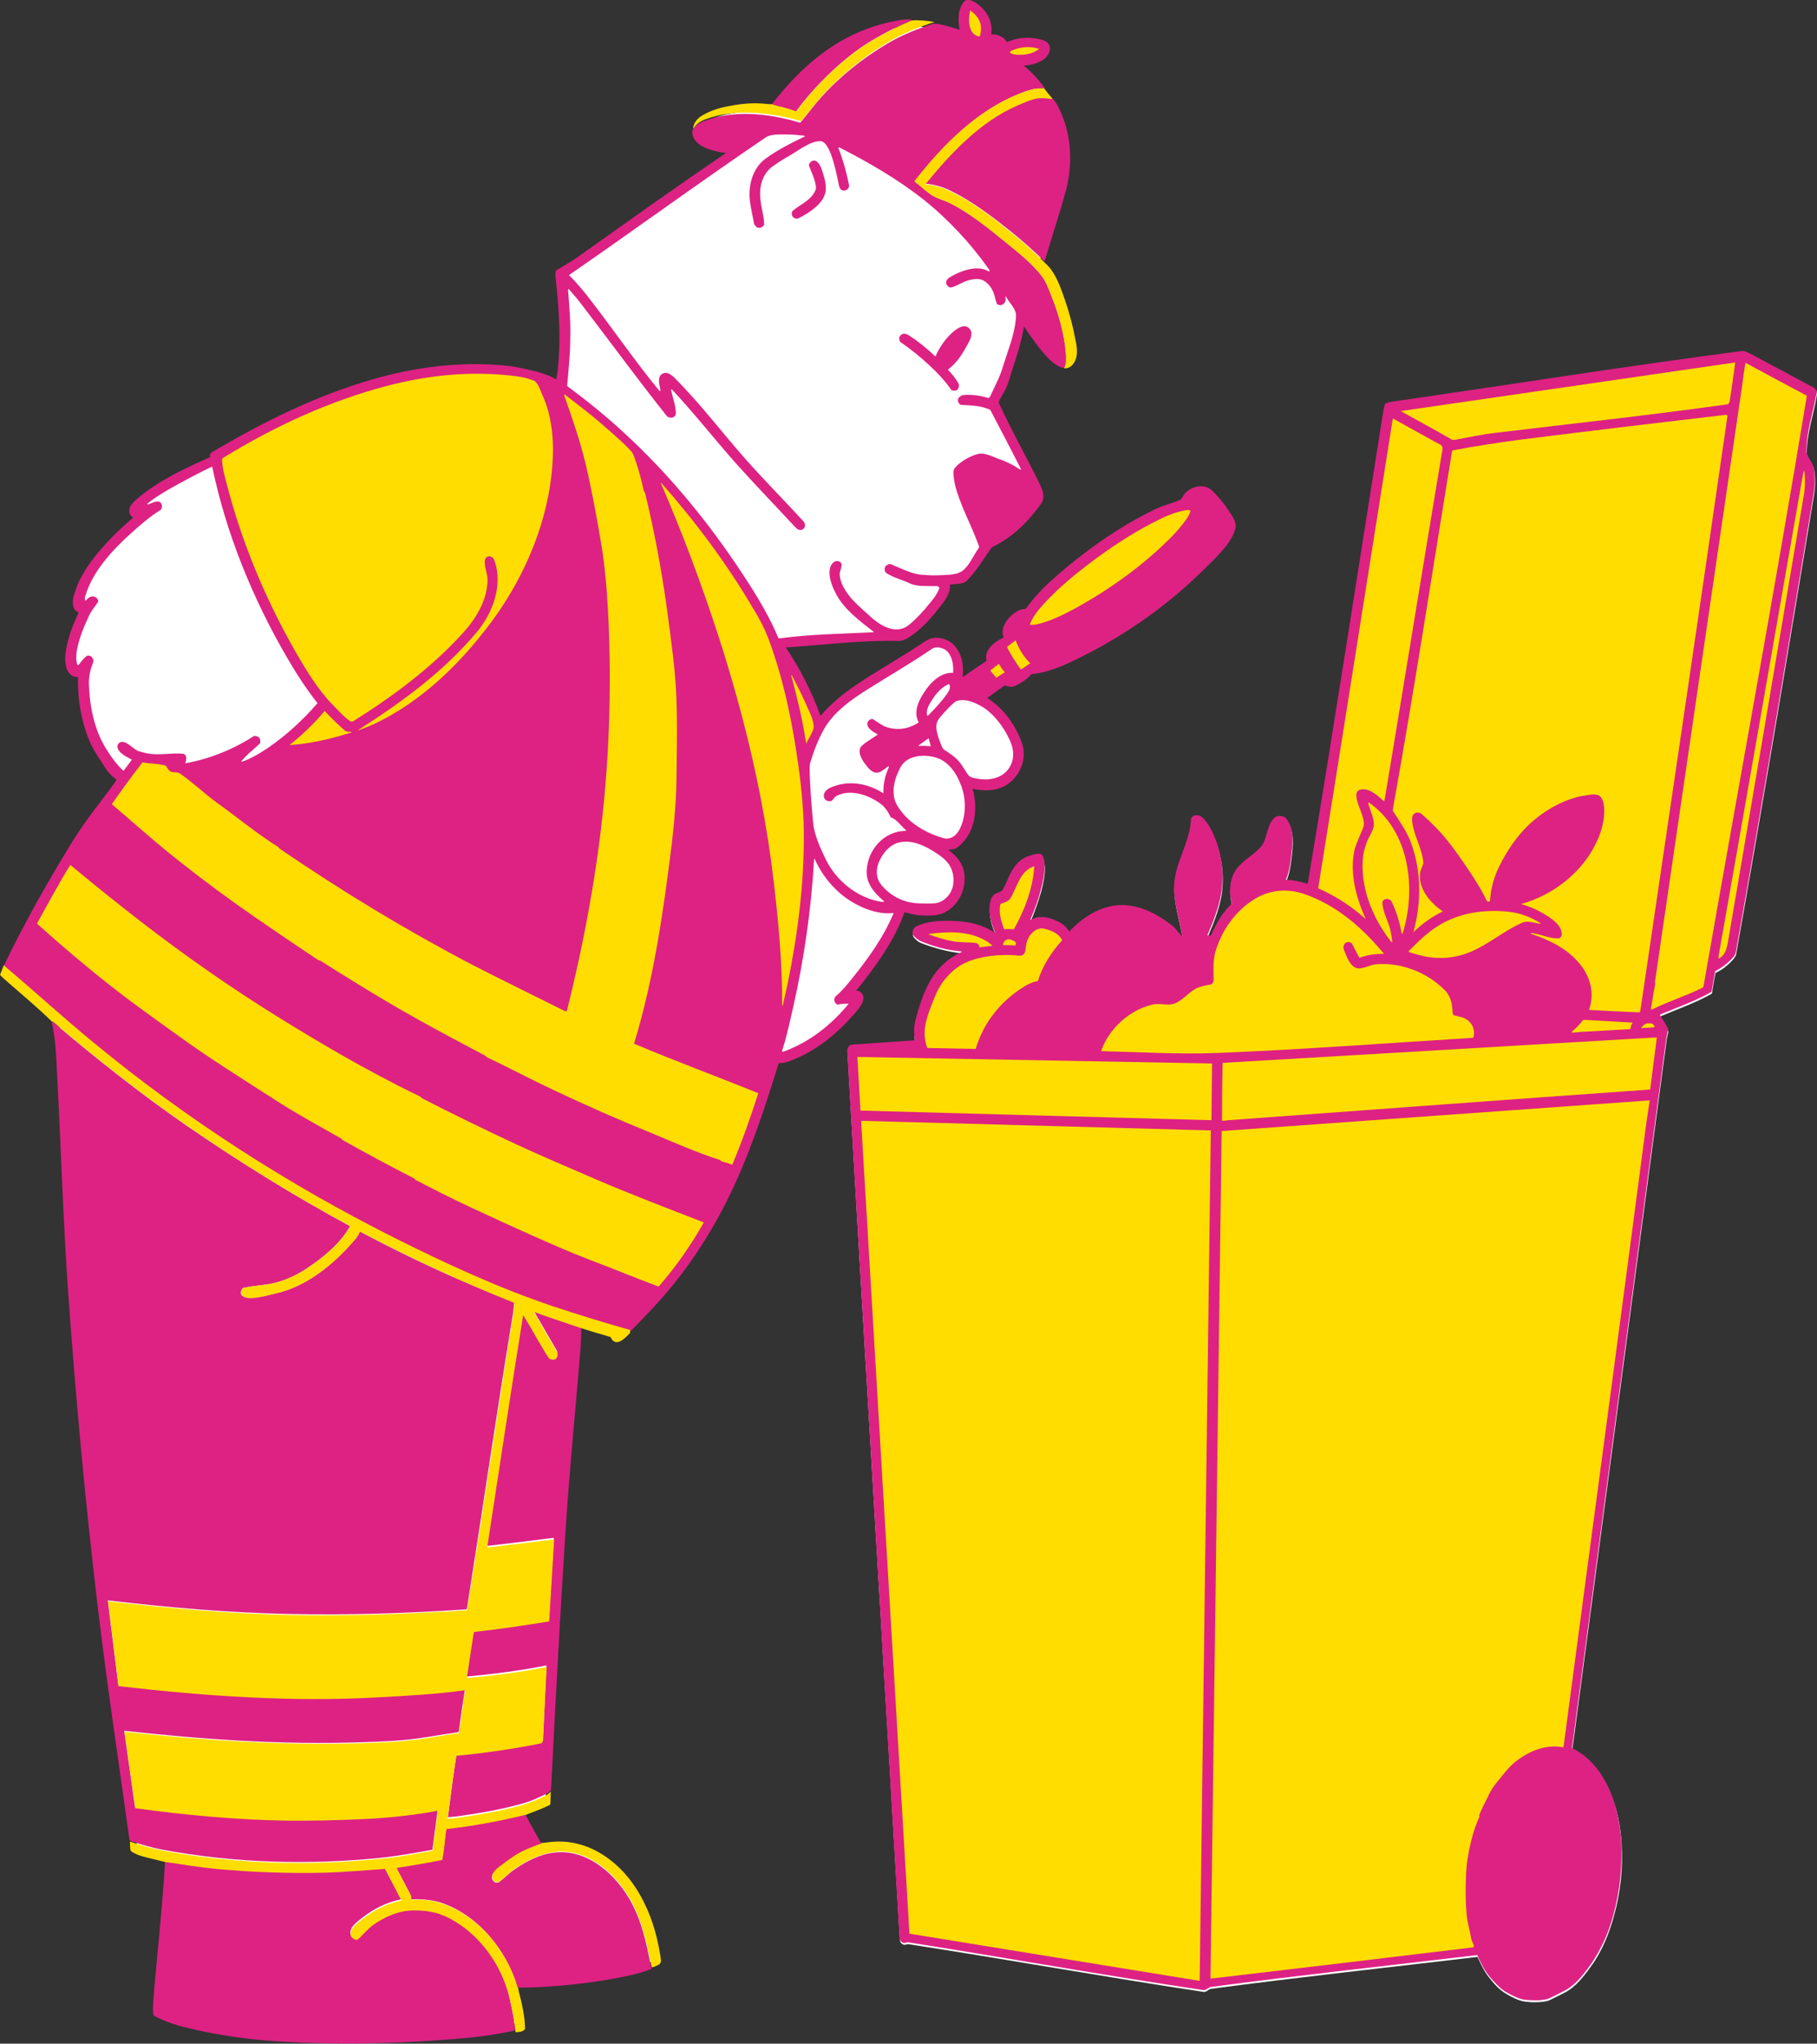
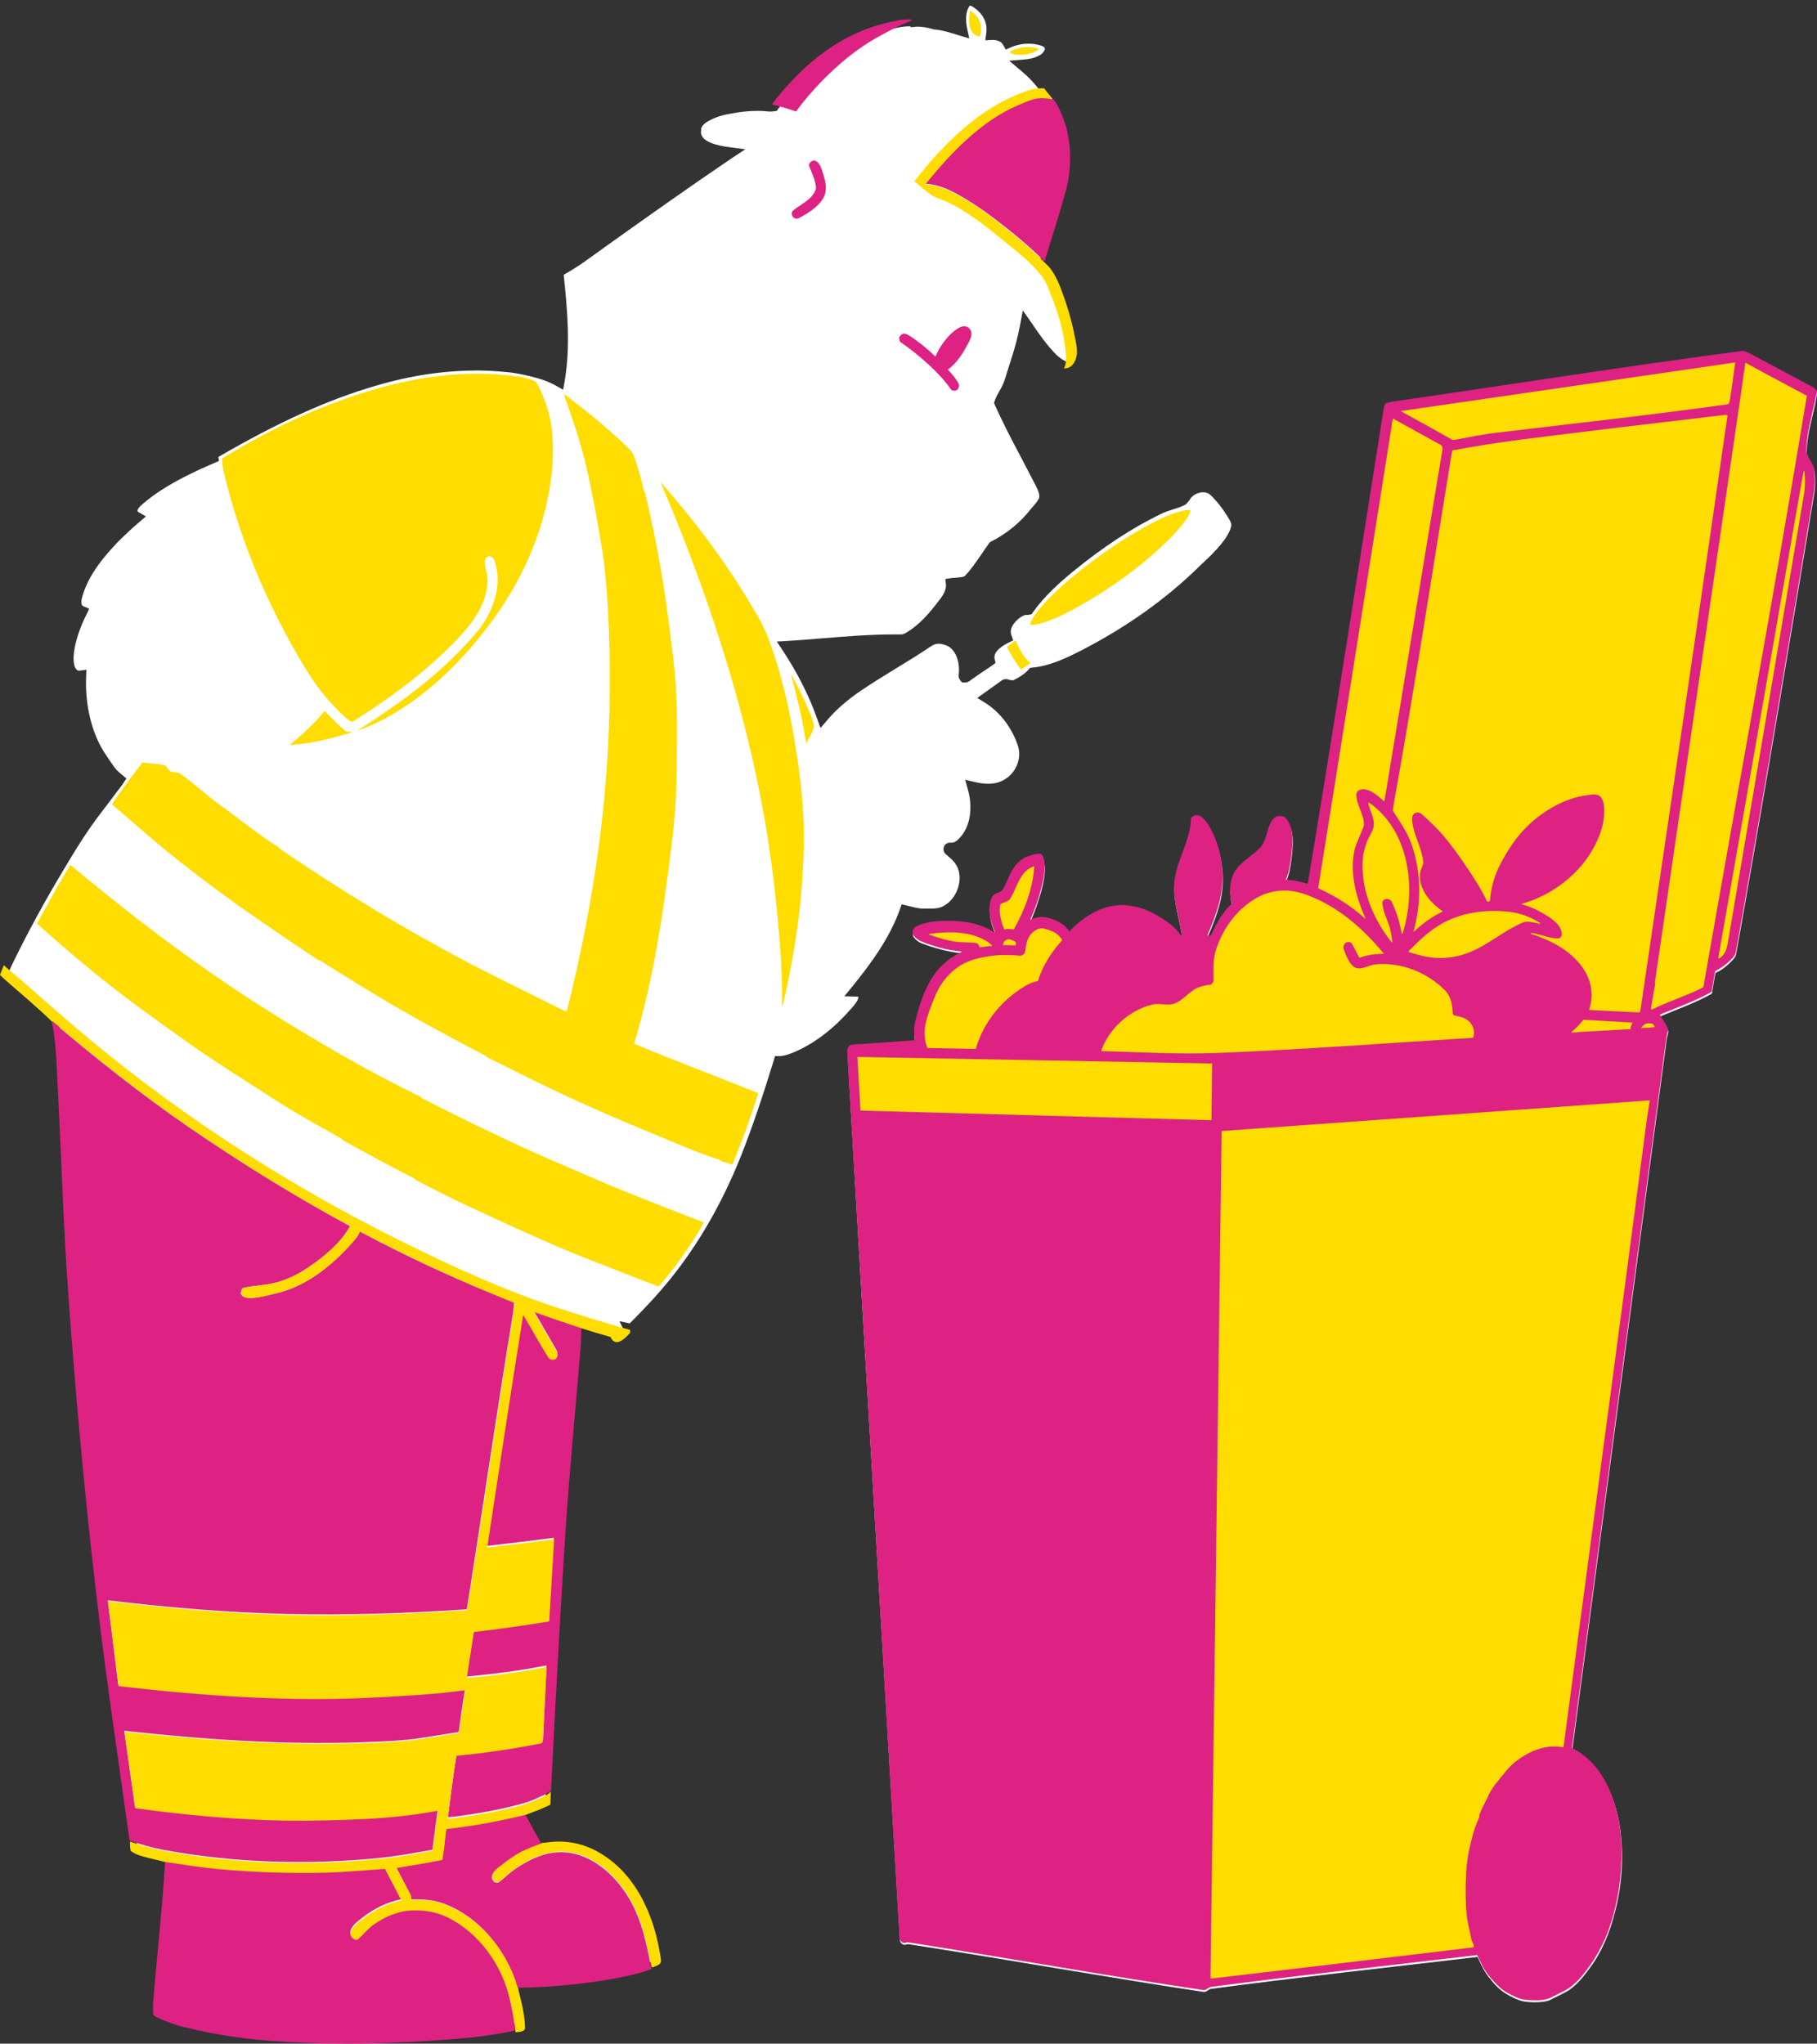
<svg xmlns="http://www.w3.org/2000/svg" version="1.1" id="Layer_1" x="0px" y="0px" viewBox="0 0 586.6 659.7" style="enable-background:new 0 0 586.6 659.7;" xml:space="preserve">
  <rect x="0" y="0" width="586.6" height="659.7" fill="#333333" stroke="none" />
  <style type="text/css">
	.st0{fill:#FFFFFF;}
	.st1{fill:#DD2284;}
	.st2{fill:#FFDD00;}
</style>
  <path class="st0" d="M112.7,657.8c-6.8,0-13.7-0.2-20.4-0.6c-11.5-0.6-21.9-2.1-31.5-4.5c-3.7-0.9-6.6-1.9-9.2-3.3  c-0.1-1.9,0.1-4.1,0.3-6.1l0.1-1c0.3-2.9,0.5-5.8,0.8-8.7c1-10.5,2-21.4,2.7-32.2l0.5-2l-1.9-0.5c-1.2-0.3-2.5-0.6-3.6-0.9  c-1.4-0.3-2.6-0.6-3.9-1c-0.9-0.2-1.7-0.6-2.4-1c-0.1-0.5-0.1-1.1,0-1.7v-0.5l-0.2-0.4c-1-7.4-2.1-14.7-3.1-22.1  c-2.5-17.5-5-35.5-7.2-53.3c-3.7-31.3-6.8-64.3-9.5-101.1c-1-14.2-1.7-28.7-2.3-42.7c-0.3-7.8-0.7-15.9-1.1-23.9  c-0.1-1.4-0.1-2.9-0.2-4.3c-0.2-5.5-0.5-11.2-1.7-16.5l-0.1-0.6l-0.4-0.4c-3.4-3.4-7.1-6.5-10.6-9.6c-1.5-1.3-3-2.5-4.4-3.8  c-0.3-0.3-0.6-0.5-0.8-0.8l0.5-1.2c0.2-0.3,0.3-0.6,0.4-0.9c2.4-5,5.1-10.3,8.2-16c2.7-5,5.7-10.2,8.8-15.4c3-5,5.7-9.5,8.8-13.9  c1.7-2.5,3.7-5,5.5-7.4c1.5-2,3.1-4.1,4.6-6.1l0.1-0.1l1.3-2l-1.3-1.1c-1.1-0.9-2.1-1.8-2.7-2.7l-0.9-1.3c-1.6-2.3-3.1-4.5-4.2-6.9  c-2.8-6-4.2-13.4-3.9-20.7l0.1-2.4l-2.4,0.3h-0.1c-0.5,0-1.2-0.8-1.4-1.7c-0.4-1.7-0.3-3.7,0.2-6.2c0.7-3.2,1.9-6.6,3.7-10.2  l0.9-1.9l-1.9-0.8c-0.9-0.4-0.7-2-0.3-3.2c2-7.2,7.5-13.4,11.4-17.5c2.1-2.1,4.4-4.3,7-6.5l2.1-1.8l-2.4-1.4  c-0.4-0.2-0.3-0.5-0.3-0.6c0.2-0.8,1.3-1.7,2-2.3c6.6-5.6,15.2-9.7,22.9-13l1.4-0.6l-0.2-1.3c19.1-11.1,35.3-18.5,50.9-23  c11.1-3.3,22.1-4.9,32.7-4.9c3.2,0,6.3,0.2,9.4,0.5c3.4,0.3,6.8,1.1,9.7,1.9c2.3,0.6,4.3,1.4,6.1,2.4l2.5,1.4l0.5-2.8  c1.9-11.3,0.9-22.6-0.3-34.1c0-0.1,0-0.1,0-0.2l0.5-0.3c2.1-1.2,4.2-2.5,6.3-4c2.6-1.9,5.2-3.7,7.8-5.6  c12.9-9.2,26.3-18.7,39.6-27.7l4.4-2.9l-5.2-0.7c-4.1-0.5-9-1.8-9.1-4.7c0-0.1,0-0.2,0-0.3l0.1-0.5l-0.1-0.4  c0.2-0.7,0.8-1.5,1.7-2.1c2-1.3,4.7-2.3,7.8-2.8c3.1-0.6,5.9-0.9,8.5-0.9c1,0,2,0,2.9,0.1c0.5,0.1,1.1,0.1,1.7,0.1  c0.4,0,0.7,0,1-0.1l0.9-0.1l0.5-0.8l0.1-0.1c8.4-10.9,17.7-18.5,27.6-22.7c3.7-1.5,7.7-2.7,12-3.5c0.8-0.1,1.5-0.2,2.3-0.2  c0.2,0,0.3,0,0.5,0l0.4,0.3l0.7-0.1c0.4,0,0.8-0.1,1.2-0.1c1.6,0,3.3,0.3,5.1,0.8l0.2,0.1h0.2c2.5,0.2,5.1,1,7.6,1.8l3.7,1.1  l-0.7-3.3c-0.3-1.5-0.8-5.2,0.9-7.3c0.2,0,0.9,0.2,2.2,1.3c1.7,1.4,3.6,3.9,3.1,7.5l-0.3,2.4l2.5-0.1c1.1,0,2.6,0.4,3.2,1.5l0.9,1.6  l1.6-0.7c1.8-0.8,3.8-1.2,5.8-1.2c1.3,0,2.7,0.2,3.9,0.6c1,0.3,1.4,0.7,1.3,1.2c-0.5,2-3.7,3.1-6.6,3.3l-4.9,0.4l3.8,3.2  c2.4,2,4.4,4.1,6.1,6.4l0.1,0.3l0.1,0.1c0.5,0.9,1.2,1.7,1.9,2.5c0.1,0.2,0.3,0.4,0.4,0.5l0.2,0.8l0.6,0.3c1,1.1,1.7,2.8,2.3,4.2  c2.9,6.9,3.4,15.4,1.3,23.2c-1.3,4.7-2.8,9.5-4.2,14.2c-0.8,2.7-1.7,5.4-2.5,8.1l-1.4,1.3l1.6,1.6c0.9,0.9,1.6,1.6,2.1,2.3  c1.8,2.5,2.9,5.7,4,8.8l0.2,0.6c1.3,3.9,2.4,7.9,3.3,12.3c0.3,1.7,0.9,4.8-0.2,6.1c-0.2,0.2-0.5,0.4-0.7,0.4c-0.1,0-0.2,0-0.3-0.1  c-0.2,0-0.5-0.1-0.5-0.1c-1.1-0.5-2-1.2-2.9-2c-3.2-3.2-5.8-7-8.1-10.4l-2.8-4l-0.9,4.8c-0.7,3.8-1.8,7.9-3.5,13  c-0.2,0.7-0.5,1.5-0.7,2.2c-0.5,1.7-1,3.4-1.8,4.9l-0.4,0.7c-0.6,1.1-1.3,2.2-1.7,3.4l-0.3,0.8l0.3,0.8c2.5,5.5,5.3,11,8.1,16.2  c1.7,3.3,3.5,6.7,5.2,10c0.8,1.5,1.1,2.6,1,3.6c-0.1,0.7-1.4,2.2-2,2.9c-0.3,0.3-0.5,0.6-0.7,0.8c-3.5,4.5-7.9,8-12.8,10.5l-0.4,0.2  l-0.3,0.4c-0.9,1.2-1.7,2.4-2.5,3.6c-1.7,2.4-3.4,5-5.4,7c-0.4,0.3-2.1,0.4-2.9,0.5c-0.5,0-1,0.1-1.4,0.1l-1.9,0.3l0.2,1.9  c0.1,1.7-1,3.5-2.3,5.1c-2.8,3.7-6,7.5-10,10c-0.7,0.5-1.5,0.9-2.2,0.9c-0.9,0-1.8,0-2.7,0c-7.8,0-15.7,0.7-23.4,1.3  c-3.5,0.3-7.1,0.6-10.6,0.8l-3.4,0.2l1.9,2.9c4.7,7.1,8.4,14.4,11,21.7l1.2,3.3l2.3-2.7c2.8-3.3,6.4-6.4,10.8-9.4  c3.7-2.5,7.5-4.8,11.2-7.1c3.8-2.3,7.7-4.7,11.4-7.2c0.8-0.5,1.5-0.8,2.4-0.8c0.7,0,1.5,0.2,2.4,0.5c3.3,1.2,4.6,5.8,4.1,9.5  c-0.1,0.9,0.3,1.5,0.5,1.8l0.6,0.7h1c0.5,0,0.9-0.1,1.3-0.4c2.2-1.6,4.4-3.1,6.7-4.6l1.8-1.3l-0.3-1.3c-0.6-2.6,3.2-4.6,4.4-5.2  l1.6-0.8l-0.6-1.7c-0.9-2.5,1.7-5.1,3.7-6.2c0.4-0.2,0.8-0.3,1.2-0.3h0.2h0.3l1.1-0.2l0.5-0.7c3.6-5.1,8.5-9.5,12.9-13.1  c9.8-8,19.1-14.1,28.4-18.6c1.2-0.6,2.4-1,3.7-1.4c1.3-0.4,2.6-0.8,3.8-1.4c0.9-0.4,1.4-1.3,2-2.1c0.1-0.2,0.2-0.4,0.4-0.5  c0.9-1,2.4-1.6,3.7-1.6c1,0,1.8,0.3,2.4,0.9c2,1.9,3.7,4.1,5.1,6.3l0.3,0.5c0.7,1.1,1.4,2.2,1.3,3.1c-0.7,3.8-5.4,8.5-8.6,11.5  c-0.4,0.4-0.9,0.8-1.3,1.2c-10.8,10.8-24.3,20.3-38.8,27.7c-4.9,2.5-10.1,4.9-15.5,5.4l-0.8,0.1l-0.5,0.6c-1.3,1.5-3.3,2.6-4.7,3.3  c-0.1,0.1-0.3,0.1-0.5,0.1c-0.4,0-0.8-0.1-1.1-0.2c-0.3-0.1-0.6-0.2-0.9-0.2c-0.8,0-1.4,0.4-1.6,0.6l-7.7,5.5l2.6,1.6  c4.8,3,8.8,8.3,10.6,14.1c1.2,4-0.8,8.7-4.7,10.8c-1.4,0.8-3.1,1.2-5.1,1.2c-1.2,0-2.5-0.2-3.9-0.5l-3.4-0.8l0.9,3.3  c1.4,4.8,1.3,11.9-3.3,16.1c-0.7,0.6-1.3,0.9-1.8,0.9h-0.1c-0.2,0-0.3,0-0.5,0c-1.5,0-2,1.1-2.1,1.4c-0.2,0.7-0.2,1.6,0.7,2.4  c1.3,1.1,2.4,2,3.1,3.1c2.6,3.8,1,9.4-2,12.2c-0.9,0.8-1.9,1.5-2.9,1.8c-1.2,0.4-2.6,0.4-3.6,0.4c-0.6,0-1.3,0-1.9,0  c-1.6,0-3.3-0.5-5-0.9l-2-0.5l-0.6,1.7c-3.3,9.3-9.6,17.8-15.3,24.8l-2.6,3.2l4.1,0.1c0.2,0,0.3,0,0.3,0c0.6,0.7-1.5,3.1-2.2,3.9  l-0.2,0.2c-5.8,6.6-11.9,11.2-18.6,14c-1.3,0.5-2.9,1.1-4.3,1.1h-1.5l-0.4,1.4c-3.3,10.7-6.7,21.1-10.8,31.4  c-5.9,14.6-13.3,27.6-22.3,38.8c-4,5-8.4,9.7-13.4,14.7l-3.3-0.7l1.3,2.7c-1,1-1.6,1.5-2,1.5v-0.1c-0.2-0.7-0.7-1.2-1.6-1.5h-0.1  l0,0c-3.5-1-6.5-1.9-9.3-2.7l-7.1-2.2l4.7,5.1c0,0.6,0,1.3,0,2c0,1,0,2-0.1,3c-0.5,6.7-1.1,13.3-1.7,20c-1.1,12.9-2.3,26.3-3.2,39.5  c-1.6,24.6-3.1,51.3-4.7,83.9c-0.1,0.4,0,0.7,0,1c0,0.5,0,1-0.1,1.5c0,0.3,0,0.6,0,0.8c-1.8,0.8-3.6,1.5-5.4,2.2  c-0.5,0.2-1,0.4-1.5,0.6l-2.5,1l1.7,2.1l0.1,0.2c1.6,3.1,3.4,6.2,5.1,9.1l0.6,1h1.1c0.7,0,1.2-0.1,1.7-0.2c0.2,0,0.4-0.1,0.5-0.1  c1.2-0.2,2.3-0.2,3.4-0.2c4.2,0,8.2,1.1,11.9,3.3c5.6,3.3,10.4,8.7,13.7,15.6c2.3,4.7,3.9,10.2,4.9,16.4c0,0.2,0.1,0.3,0.1,0.5  s0.1,0.5,0.1,0.6c-0.2,0.1-0.6,0.2-0.8,0.3h-0.1l-1.3-0.1l-0.4,0.8c-3.9,1.5-8,2.3-11.9,2.9c-8.4,1.5-16.7,2.3-24.5,2.6  c-1.3,0-2.7,0.1-4,0.1c-0.3,0-0.6,0-0.9,0h-1.9l-0.1,1.9c0,0.7,0.1,1.3,0.2,1.6c1,3.9,1.7,7.1,1.9,10.4l-0.9-1.6l-1.6,2.1  c-7,1.4-14.2,2.1-19.7,2.6C134.4,657.3,123.4,657.8,112.7,657.8z" />
  <path class="st0" d="M586.5,127.8c-1,6.1-3.2,12.1-3.2,18.3c0,2.1,2.1,3.7,2.4,5.7c0.4,2.5,0.4,5.1,0,7.6  c-8.2,49.6-16.4,99.1-25.2,148.6c-0.2,1.2-2,2.8-2.9,3.6c-1.1,1-2.2,1.7-3.6,2.4c-0.1,0-0.2,0.1-0.2,0.2c-0.4,2.1-0.8,4.3-1.1,6.4  c0,0.1-0.3,0.3-0.3,0.3c-5,2.8-10.7,4.8-15.9,7c-0.2,0.1-0.3,0.2-0.5,0.3c0.5,1.1,2.8,4,2.6,5s-0.5,1.8-0.6,2.9l-30.4,228.8  c10.9,5.2,15.3,18.8,15.9,30.1c0.5,8-0.3,15.9-2.5,23.6c-0.7,2.6-1.6,5.3-2.6,7.6c-1.3,3-2.8,5.9-4.8,8.6c-2.3,3.2-4.9,6.6-8.4,8.4  c-1.6,0.8-3.1,1.6-4.8,2.4c-1,0.5-2.4,0.6-3.6,0.7c-1.8,0.1-3.6,0-5.2-0.3c-2-0.5-3.5-1.3-5.2-2.3c-2.2-1.3-3.8-3-5.3-4.9  c-1.8-2.1-3-4.7-4.1-7.1c-28.7,3.4-57.4,6.5-86,10.3c-0.9,0.1-1.4,1.1-2.4,1c-31.8-4.8-63.5-10.5-95.2-15.4c-0.4-0.1-1,0.2-1.4,0.2  c-0.9-0.1-1.5-0.9-1.5-1.8c-5.6-95.4-11.4-190.8-16.9-286.2c-0.1-1,0.7-1.9,1.6-2l20.3-1.4c-0.5-2.3-0.4-4.4,0.2-6.6  c1.6-6.3,4.1-13.5,9-18c1.7-1.6,3.7-2.9,5.8-3.9c0.3-0.1,0-0.2-0.3-0.2c-4.4-0.5-8.8-1.7-12.9-3.3c-0.8-0.3-1.6-1-2.2-1.7  c-0.9-1.1-0.2-2.6,0.9-3.1c3.8-1.8,8.4-1.8,12.5-1.7c4.4,0.2,8.9,1.2,12.6,3.7c0.2,0.2,0.2-0.1,0.1-0.4c-1.4-3.1-2.3-7.2-1.1-10.5  c0.2-0.6,0.7-1.1,1.2-1.5c0.8-0.5,2-0.7,2.5-1.4c1.6-2.5,2.2-5.5,4.1-7.8c1.1-1.3,2.4-2.5,4.1-3c1.3-0.4,2.5-0.9,3.8-0.8  s1.4,2.9,1.5,3.8c0.1,2.6-0.5,5.3-1.2,7.9c-0.9,3.1-1.9,6.1-3.2,9.1c-0.1,0.2-0.1,0.3-0.1,0.6c3-2,7.1-0.6,10,1.1  c1,0.6,1.8,1.6,2.5,2.6c4.8-5,11.1-9.1,18.2-8.5c5.6,0.4,10.4,3.1,14.8,6.4c1.3,1,2.2,2.4,3.3,3.6c0.1,0.1,0.1,0,0.1-0.2  c-0.8-5.7-3-11.3-2.5-17.1c0.6-7.2,5.1-13.2,5.4-20.5c0-0.7,0.8-1.1,1.3-1.2c2.3-0.6,4.4,3.1,5.3,4.8c3.1,6.2,4.3,13.9,3.1,20.7  c-0.8,4.5-2.6,9-4.4,13.2c0.4,0.2,1.1,0.3,1.2-0.1c1.7-3.7,3.7-7.3,6.7-10.1c-1-3.3-0.8-7.3,0.9-10.3c1.9-3.4,5.9-5.2,8.5-8.1  c2.2-2.5,1.8-7.9,4.9-9.7c0.8-0.5,2.4-0.3,3.1,0.5c2.9,3.2,2.2,8.8,1.7,12.8c-0.3,2.4-0.7,4.9-1.7,7.1c2.4,0,4.8,0.5,7,1.3  c0.1-0.2,0.2-0.5,0.2-0.7c8.5-50.8,16.3-101.8,24.4-152.6c0.1-0.6,0.3-1.1,0.5-1.7c0.6-0.3,1.8-0.6,2.6-0.7  c37.5-5.4,75-11.5,112.6-16.3c1-0.1,2.3,0.7,3.1,1.1c6.7,3.6,13.3,7.1,20,10.7C586.5,125.7,586.7,126.7,586.5,127.8z" />
  <path class="st1" d="M294.1,6.3c-1.3-0.1-2.5,0-3.8,0.2c-4.2,0.8-8.4,1.9-12.4,3.6c-11.6,4.8-20.9,13.5-28.5,23.3  c0,0.1-0.1,0.2-0.2,0.2c0.1,0,0.2,0.1,0.3,0.2c2.5,0.6,5,1.3,7.5,2.2c2.5-3.5,5.4-6.8,8.4-9.9c5.1-5.2,11-10.2,17.4-13.8  c3.7-2.1,7.5-4.1,11.5-5.7C294.3,6.5,294.2,6.3,294.1,6.3z" />
  <path class="st1" d="M342.7,36.8c-0.7-1.7-1.6-3.7-2.9-5c-1.9-0.3-4.1-0.5-5.9,0s-3.5,1.3-5.2,2C316.6,39,307,49.3,298.8,59.3  c2.6,0.2,5.1,0.9,7.5,2c7.6,3.6,14.4,8.9,21,14.2c3.4,2.8,6.7,5.7,9.8,8.8c0.1-0.1,0.2-0.1,0.2-0.2c2.3-7.6,4.8-15.2,6.9-22.9  C346.2,53.4,346,44.4,342.7,36.8z" />
  <path class="st1" d="M116.1,397.5c-0.4,1.4-1.4,2.5-2.4,3.6c-6.5,7.4-14.9,14.2-24.7,16.4c-2.3,0.5-8.4,2.3-10.5,1  c-0.5-0.3-0.9-0.8-0.7-1.5c0.1-0.5,0.3-1.2,0.9-1.3c3.7-0.8,7.5-0.8,11.2-1.9c3.4-1,6.6-2.6,9.5-4.6c5.1-3.4,10.6-7.9,13.6-13.4  c-18.1-9.8-35.5-20.6-52.4-32.2C45.4,353.1,31,341.7,17,329.8c-0.1-0.1-0.2,0-0.3,0c1.5,6.6,1.5,13.8,1.9,20.5  c1.2,22.2,1.8,44.5,3.4,66.7c2.4,33.8,5.5,67.6,9.5,101.2c3,25.3,6.8,50.5,10.3,75.7c0,0.1,0.1,0.2,0.1,0.2s0.1,0,0.1,0.1  c3.4,1.2,6.9,2.2,10.5,2.9c23.1,4.3,47.1,5,70.5,2.6c5.6-0.6,11.1-1.6,16.6-2.6l1.7-12.9c-7.9,1.5-15.9,2.3-23.9,2.7  c-8.5,0.4-17.1,0.7-25.6,0.5c-16.1-0.3-32.2-1.8-48.2-4l-3.5-24.7c25.4,2.8,51.1,4.6,76.7,3.7c5.9-0.2,12-0.4,17.9-1.2  c4.3-0.6,8.6-1.4,12.9-2c0.2,0,0.3-0.1,0.5-0.2c0.6-4.6,1.3-9.2,2-13.7c-9.2,1.3-18.7,1.8-28,2.3c-27.9,1.6-56.2-0.4-83.9-3.6  l-3.4-27.4c19.4,2.3,39,4,58.5,4.4c19.1,0.4,38.2-0.2,57.3-1.5l0.2-0.6c5-31.6,9.6-63.2,14.8-94.8c0.2-1.3,0.3-2.6,0.4-3.8  C149,413.9,132.3,406.1,116.1,397.5z" />
-   <path class="st1" d="M396.9,165.2c-1.5-2.4-3.4-4.7-5.4-6.7c-2.5-2.5-6.6-1.7-8.9,0.7c-0.4,0.5-1.1,1.9-1.7,2.2  c-2.5,1.1-5.2,1.7-7.6,2.8c-10.4,5-20,11.5-28.8,18.8c-4.8,4-9.7,8.3-13.3,13.5l-0.3,0.1c-0.9,0-1.6,0.2-2.4,0.6  c-2.8,1.7-5.8,5.1-4.5,8.6c-2.8,1.3-6.4,3.9-5.5,7.5l-0.7,0.5c-2.2,1.5-4.5,3-6.7,4.6c-0.2,0.2-0.4,0.1-0.3-0.2  c0.6-4.3-1-10-5.4-11.7c-2.4-0.9-4.5-1-6.7,0.5c-7.4,5-15.2,9.3-22.6,14.3c-4.1,2.8-8,6-11.2,9.8c-2.8-7.8-6.6-15.2-11.2-22.1  c12-0.8,24.4-2.4,36.5-2.1c1.2,0,2.3-0.6,3.3-1.2c4.2-2.7,7.5-6.6,10.5-10.5c1.4-1.8,2.9-4.1,2.7-6.5c1.5-0.2,4.3-0.1,5.4-1.2  c3.2-3.2,5.5-7.3,8.1-10.8c5.3-2.6,9.9-6.4,13.5-11c0.9-1.2,2.9-3.2,3.1-4.8c0.2-1.7-0.4-3.1-1.2-4.8c-4.3-8.8-9.2-17.4-13.2-26.2  c0.5-1.3,1.3-2.6,2-3.8c1.2-2.3,1.8-4.9,2.6-7.4c1.5-4.4,2.8-8.8,3.6-13.3c2.5,3.7,5.1,7.5,8.3,10.7c1,1,2.2,1.8,3.5,2.4  c0.4,0.2,0.7,0.2,1.1,0.3c0.1-0.1,0.3-0.3,0.4-0.5c0.4-1.3,0.4-2.6,0.3-4c-0.5-6.6-2.5-13.2-4.9-19.3c-0.8-2-1.7-4.2-3-6  c-3.2-4-7.2-7.2-11.1-10.4c-5.8-4.7-11.8-9.7-18.6-13.1c-1.7-0.8-3.6-1.3-5.2-2.2c-2.2-1.2-4-3.2-6.1-4.7l0.4-0.6  c8.8-11.2,19.6-22.2,33.1-27.6c1.5-0.6,3.1-1.3,4.8-1.6c1.2-0.2,2.4-0.3,3.6-0.3c-0.1-0.3-0.1-0.2-0.2-0.5c-1.9-2.5-4-4.8-6.5-6.8  c3-0.2,7.6-1.4,8.4-4.9c0.4-1.9-1-3.1-2.7-3.5c-3.7-1-7.6-0.8-11.1,0.8c-1-1.8-3.2-2.6-5.1-2.5c0.5-3.7-0.9-6.9-3.8-9.3  c-1.2-1-3.6-2.8-5-1.2c-2,2.3-2,6.1-1.4,9c-2.7-0.8-5.6-1.8-8.4-2c-5.1,1.7-10.1,3.6-14.8,6.4c-7.9,4.7-15.2,10.4-21.4,17.3  c-2.3,2.5-4.3,5.3-6.5,7.9c-0.1,0.1-0.2,0.2-0.4,0.4c-9.1-2.7-19.4-4.1-28.7-1.3c-1.6,0.5-3.5,1.1-4.8,2.2c-0.5,0.5-0.9,0.9-1.2,1.5  c-0.1,0.3-0.1,0.5-0.1,0.8c0.3,4.7,7.1,6.1,10.9,6.6c-16,10.8-31.7,22.1-47.5,33.3c-2.4,1.7-5,3.2-7.4,4.6c-0.1,0.6-0.3,1.1-0.2,1.7  c1.2,11.1,2.1,22.5,0.3,33.5c-2-1.2-4.3-2-6.6-2.6c-3.3-0.8-6.6-1.6-10-1.9c-14.3-1.4-29.1,0.5-42.9,4.5  c-18.2,5.3-35.1,13.7-51.4,23.3c-0.7,0.4-1.1,0.8-0.9,1.8c-8,3.5-16.7,7.6-23.4,13.3c-1,0.9-2.3,2-2.6,3.3c-0.3,1.2,0.2,2.3,1.2,2.9  c-2.5,2.1-4.9,4.3-7.2,6.7c-5,5.2-10,11.3-11.9,18.3c-0.6,2-0.8,4.7,1.5,5.6c-1.6,3.4-3,6.9-3.8,10.6c-0.5,2.3-0.8,4.8-0.2,7.1  c0.4,1.7,1.9,3.4,3.8,3.1c-0.2,7.3,1.1,15,4.1,21.6c1.4,3,3.4,5.7,5.2,8.5c0.8,1.2,2,2.2,3.1,3.1l-0.3,0.6c-3.3,4.6-6.9,9-10.1,13.6  c-3.2,4.5-6,9.3-8.8,14c-3,5.1-6,10.3-8.8,15.5c-2.9,5.4-5.8,10.9-8.4,16.4c0.1,0.3,0.3,0.5,0.6,0.7c9.3,8,18.4,16.2,27.9,24  c30.3,25,63.7,46.5,98.8,64c16.2,8.1,32.8,15.7,50,21.5c8.2,2.8,16.4,5.3,24.8,7.6c0.1,0,0.2,0,0.3,0.1c4.9-5,9.9-10.2,14.3-15.7  c9.5-11.9,16.9-25.2,22.6-39.3c4.2-10.3,7.6-20.9,10.9-31.5c1.8,0,3.5-0.6,5.1-1.3c7.6-3.2,13.9-8.4,19.3-14.6  c1.4-1.6,4.1-4.6,2.4-6.7c-0.4-0.5-1.1-0.8-1.8-0.8c6.2-7.7,12.3-16,15.6-25.3c1.8,0.4,3.8,1,5.7,1c2,0.1,4.3,0.1,6.2-0.5  c1.3-0.4,2.6-1.3,3.6-2.2c3.8-3.5,5.4-10.2,2.3-14.8c-0.9-1.4-2.2-2.5-3.5-3.6c-0.3-0.2,0.1-0.2,0.5-0.2c1.3,0.1,2.4-0.6,3.3-1.5  c4.9-4.5,5.6-12,3.9-18.1c3.4,0.8,7.2,0.8,10.4-0.9c4.5-2.5,7.2-8.1,5.7-13.2c-1.9-6.1-6-11.8-11.4-15.2l5.3-3.8  c0.1-0.1,0.3-0.2,0.5-0.2c1,0.4,2.3,0.6,3.3,0.1c1.9-1,3.9-2.2,5.2-3.8c5.7-0.5,11.2-3.1,16.2-5.6c14.4-7.2,27.9-16.7,39.3-28  c3.4-3.4,9.5-8.8,10.4-13.8C399.1,168.3,397.9,166.7,396.9,165.2z M265.9,235.6c3.1-5.7,9.1-9.9,14.4-13.2  c6.8-4.3,13.8-8.3,20.5-12.9c1.3-0.9,3-0.5,4.3,0.2c2.3,1.5,2.8,5,2.6,7.5c-3.9-0.3-7.3,3.1-9.3,6.2c-1.9,2.9-3.6,6.5-1.8,9.8  c-3.2,2.1-6.8,2.7-10.4,1.5c-1.5-0.5-3-1.7-4.3-2.5c-0.6-0.4-1.6,0.4-1.8,0.9c-0.6,1.9,1.9,3.2,3.3,4c-1.8,1.3-3.8,2.3-5.3,3.8  s0.2,4.5,1.2,5.7c1.1,1.5,2.5,3.3,4.5,2.7c1.1-0.4,1.9-1.2,2.9-1.9c0.2-0.2,0.3,0.1,0.2,0.4c-1.2,2.6-1.8,5.4-1.7,8.3  c-4.9-3.2-11-4.3-16.5-2.1c-1.1,0.4-2.4,1.2-2.7,2.4c-0.1,0.5,0,1,0.2,1.4c0.3,0.5,0.7,0.7,1.3,0.8c0.4,0.1,0.9,0.1,1.2-0.3  c0.5-0.5,0.8-1.1,1.4-1.4c4.6-2.4,10.8-0.1,14.5,2.8c1.2,1,2.3,2.6,2.9,4.1c2,0.6,3.4,2.9,5,4.2c0.2,0.2,0,0.2-0.3,0.2  c-6.9,0.2-12.1,6.1-12.4,12.9c-0.2,4.2,2.6,7.3,5.6,9.8c0.2,0.2-0.1,0.2-0.4,0.2c-0.1,0-0.4,0-0.5,0c-7.7-1.2-14.7-6.9-18-13.9  c-1.6-3.3-3.1-6.6-3.8-10.2c-0.4-2.4-1.7-18.8-1.2-20.5C262.6,242.8,264,239,265.9,235.6z M299.4,231.2v-0.1c-0.7-2,0.8-4.1,1.8-5.6  c1.2-1.9,3.1-3.9,5.2-4.7c0.8,1.2-0.2,2.5-0.9,3.5C303.7,226.8,301.6,229,299.4,231.2z M300.5,240.9c-1.2-0.1-2.4-0.2-3.6-0.1  c-0.3,0-0.5,0-0.3-0.2l3.2-2.3L300.5,240.9z M183.4,93.7c0-0.3,0.1-0.5,0.3-0.3c1.4,1.6,2.7,3.1,4,4.8c9.2,12,18.1,24.2,27.5,36  c0.5,0.6,1.1,0.7,1.8,0.6c0.6-0.1,1.2-0.7,1.2-1.3c0-2.5-1-5-1.5-7.4c-0.1-0.3,0.1-0.6,0.3-0.3c7.2,7.7,13.7,16,20.7,23.9  c6.1,6.8,12.4,13.3,18.6,20c0.8,0.9,1.9,2,3.1,1c0.7-0.6,0.6-1.7,0-2.4c-6.2-6.8-12.7-13.3-18.8-20.2c-7.6-8.6-14.6-17.9-22.7-26  c-1.2-1.2-2.7-2.4-4.3-1.3c-1.5,1.1-0.6,3.7-0.4,5.1c0,0.3-0.1,0.5-0.3,0.3c-7.9-9.6-15-20-22.6-29.8c-2-2.6-4.2-5.2-6.6-7.6  c21.3-14.7,42.2-30,63.6-44.5c1.6-1.1,4.9-0.9,6.8-0.9c1.8,0,3.7,0.2,5.5,0.4l0.3,0.2c-4.5,2.2-9,4.4-13,7.4  c-4,3.1-5.4,8.6-4.8,13.5c0.3,2.4,0.9,4.8,1.3,7.1c0.1,0.6,0.4,0.9,0.9,1.3s1.2,0.3,1.7,0c0.4-0.3,0.7-0.6,0.7-1  c-0.1-3.3-1.4-6.6-1.3-10c0-3.4,1.4-6.8,4.2-8.7c1.7-1.2,3.4-2.3,5.2-3.3c2.7-1.5,7-5,10.2-4.7c3.4,0.3,5.3,11.9,5.9,14.5  c0.1,0.4,0.3,0.7,0.5,1c0.5,0.5,1.3,0.5,1.9,0.2c0.5-0.3,0.9-0.9,0.8-1.5c-0.8-4.1-1.9-8.1-3.4-11.9c-0.1-0.3,0-0.4,0.3-0.3  c9.6,4.9,18.9,10.3,27.4,17c7.8,6.3,14.9,13.9,20.7,22.1c0.1,0.2,0.2,0.3,0.3,0.5c0.2,0.3,0,0.5-0.2,0.4c-3.7-2.2-9-0.2-12.4,1.8  c-0.9,0.5-1.8,1.5-1.1,2.6c0.3,0.4,0.8,0.9,1.3,0.8c2.2-0.5,4.1-2.1,6.4-2.5c1.4-0.3,2.8-0.4,4,0.2c1.3,0.7,2.4,1.9,3,3.2  c0.7,1.3,0.9,3,1.4,4.3c0.1,0.3,0.8,0.5,1.1,0.5c0.5,0,0.8-0.2,1.2-0.5c0.5-0.5,0.7-1.2,0.5-1.9c0-0.3,0-0.6,0.2-0.3  c1,1.9,3.3,3.9,3.2,6.1c-0.1,4.5-1.9,9.4-3.3,13.6c-0.7,2.2-1.3,4.3-2.2,6.4c-0.9,2-1.9,4-2.8,6c-0.2,0.3-0.3,0.4-0.6,0.6  c-2.5-0.8-5.2-1.2-7.9-1c-0.6,0-1,0.3-1.5,0.7c-0.4,0.3-0.5,1-0.4,1.4c0.2,0.5,0.5,1.1,1.1,1.1c3.2,0.2,6.3,0.2,9.3,1.6  c3.3,6.3,6.6,12.6,9.8,18.9c0.2,0.3,0,0.5-0.3,0.3c-2.3-1.6-4.8-2.7-7.4-3.6c-1.8-0.7-4-1.8-5.9-1.4c-2.6,0.6-5.9,2.5-7.6,4.5  c-0.4,0.5-0.5,1.1-0.5,1.7c0.1,2.1,0.5,4.2,1.2,6.2c1.9,6,5.1,11.7,7.1,17.6c0,0.1-0.1,0.4-0.2,0.5c-1.8,2.5-3.2,6.3-5.9,7.7  c-1.9,1-5.3,0.9-7.4,1c-1.8,0.1-3.7-0.1-5.5-0.2c-3.1-0.4-6.4-2.1-9.3-3.3c-0.6-0.3-1.2,0-1.7,0.4c-0.4,0.2-0.5,0.8-0.5,1.2  c0,0.5,0.2,0.9,0.6,1.2c2.2,1.5,5.1,2.1,7.5,3.3c2.5,1.2,6,0.8,8.8,0.9c0.3,0,0.6,0.3,0.8,0.5c-0.6,1.9-1.9,3.6-3.2,5.1  c-2,2.5-4.1,4.8-6.5,6.8c-4,3.4-9,0.7-12.4-2.4c-2.8-2.6-5.9-5-8-8.2c-1.1-1.7-2.1-3.7-2.1-5.7c0-1,0.7-2.1,0.6-3.1  c-0.1-0.8-1-1.2-1.7-1.1c-1.5,0.3-2.2,2.1-2.2,3.5c-0.1,2.4,1,5,2.1,7.1c2.6,5,7.7,8.8,12.1,12.2c0.2,0.2,0,0.2-0.3,0.2  c-9.8,0.5-19.8,0.6-29.5,1.9c-0.5,0.1-0.6,0-0.9,0c-3.6-8.7-8.9-16.8-14.1-24.5c-10.2-15-21.9-29-35.2-41.3  c-6-5.6-12.3-10.7-18.9-15.6c0.4-5,1-9.9,1-15C184.3,104,183.8,98.9,183.4,93.7z M34.2,241.6c-3.8-6.1-5.3-13.8-5.5-21  c0-2.5,0.5-4.6,1.4-6.9c0.2-0.4,0-0.8-0.2-1.2c-0.4-0.8-1.3-1.1-2-0.7c-0.9,0.8-1.7,1.7-2.4,2.7c-0.2,0.3-0.5,0.2-0.6-0.1  c-0.8-3,0.3-6.4,1.2-9.3c0.8-2.3,1.8-4.5,2.8-6.7c0.7-1.4,1.9-2.8,2.7-4c0.4-0.6-0.4-1.5-0.9-1.7c-1.2-0.6-2.3,0.3-3,1.2  c-0.1,0.1-0.2-0.2-0.3-0.3c0-0.3,0-0.7,0.1-1.1c2.4-8.2,9.1-15.3,15.4-20.9c2.8-2.5,5.6-4.9,8.8-6.9c0.3-0.2,0.5-0.5,0.5-0.8  c0.3-0.9-0.2-1.8-1-2c-1.3-0.1-2.1,0.5-3.3,0.9c-0.3,0.1-0.5-0.1-0.2-0.3c2.4-2,5.2-3.6,7.8-5.1c4.3-2.4,8.6-4.7,13-6.8  c4.5,21.7,13.2,42.9,24.3,61.9c2.9,5,6.1,9.9,9.7,14.5c-5.4,6.2-11.6,11.8-18.6,16.1c-1.7,1-3.4,1.9-5.2,2.6l-0.9,0.2  c1.7-2.2,4-3.9,6-5.8c0.3-0.3,0.3-0.8,0.2-1.2c0-0.5-0.4-0.9-0.8-1.1c-0.4-0.2-1-0.4-1.4-0.1c-6.7,4.3-14.2,7.3-22,8.7  c0.2-0.6,0.4-1.3,0.3-2c-0.1-0.6-0.6-1.1-1.1-1.1c-3.6-0.3-7.3,0.5-10.9,0c-1.1-0.2-2.3-0.5-3.3-0.8c-1.7-0.6-3.7-3.2-5.5-3  c-0.6,0-1.1,0.4-1.3,1c-0.7,2.1,3.1,4,4.6,4.7l-2.7,3.6c0,0-0.1-0.1-0.2-0.1C37.6,246.7,35.7,244.1,34.2,241.6z M274.9,316.1  c-1.6,2-3.2,3.9-5.1,5.5c-0.2,0.2-0.4,0.5-0.4,0.7c-0.2,0.9,0.2,1.5,0.9,2c1.1-0.2,2.6-0.4,3.7-0.3c-5.6,6.8-12.4,12.2-20.6,15.3  c-0.3,0.1-0.6,0.2-0.9,0.2c0-0.3,0-0.5,0.1-0.7c1.5-4.5,2.4-9.2,3.5-13.8c3.5-15.6,5.8-31.4,6.7-47.4c0-0.3,0.1-0.5,0.2-0.3  c3.5,7.6,9.3,13.4,17.2,16.3c2.6,0.9,5.6,1.5,8.3,1.1C285.3,302.5,280.2,309.5,274.9,316.1z M307.5,286.6c-0.8,2.6-3.2,4.9-6,5  c-1.6,0.1-3.2,0.1-4.8,0c-4.8-0.1-9.2-2.3-12.2-6c-2-2.4-1.7-5.7-0.3-8.3c1.4-2.6,3.4-4.8,6.3-5.4c3.8-0.8,7.6,0.9,10.7,2.8  c1.6,1,3.3,2.1,4.5,3.5C307.7,280.4,308.3,283.8,307.5,286.6z M309.9,267.5c-1,2.1-3,3.8-5.5,3c-5.8-1.7-11.5-5.1-14.7-10.4  c-2.3-3.8-1-8.7,1-12.4c2.1-3.9,7.4-4.3,11.3-3.2c5.2,1.4,8.2,7.4,9.2,12.3C311.8,260.5,311.5,264.2,309.9,267.5z M326.2,239.4  c1,2.4,1.3,4.9,0.2,7.4c-1.9,4.2-6.5,5.3-10.6,4.6c-1.1-0.2-2.4-0.3-3.1-1.1c-1.1-1.4-1.9-3.1-3.1-4.5c-1.3-1.5-3.1-2.7-4.8-3.8  c-0.4-0.2-0.7-1-0.9-1.4c-0.9-2.4-2.4-5.8-1.1-8.1c0.5-1,4.9-5.7,5.8-6.1c3.1-1.3,7.3,0.8,9.8,2.6  C321.8,231.6,324.5,235.5,326.2,239.4z" />
  <path class="st1" d="M585.5,125.1c-6.7-3.6-13.3-7.1-20-10.7c-0.8-0.4-2.1-1.2-3.1-1.1c-37.6,4.9-75.1,10.9-112.6,16.3  c-0.8,0.1-2,0.4-2.6,0.7c-0.2,0.5-0.4,1.1-0.5,1.7c-8.1,50.9-15.9,101.8-24.4,152.6c0,0.2-0.2,0.5-0.2,0.7c-2.2-0.7-4.7-1.3-7-1.3  c1-2.2,1.4-4.7,1.7-7.1c0.5-4,1.2-9.6-1.7-12.8c-0.6-0.7-2.2-0.9-3.1-0.5c-3.1,1.8-2.7,7.2-4.9,9.7c-2.5,2.9-6.5,4.7-8.5,8.1  c-1.7,3-1.9,7.1-0.9,10.3c-3.1,2.8-5,6.4-6.7,10.1c-0.2,0.4-0.8,0.3-1.2,0.1c1.8-4.2,3.6-8.7,4.4-13.2c1.2-6.8,0.1-14.5-3.1-20.7  c-0.9-1.7-2.9-5.4-5.3-4.8c-0.5,0.1-1.3,0.6-1.3,1.2c-0.3,7.2-4.7,13.3-5.4,20.5c-0.5,5.8,1.7,11.5,2.5,17.1c0,0.2,0,0.4-0.1,0.2  c-1.1-1.3-2-2.6-3.3-3.6c-4.3-3.3-9.2-6-14.8-6.4c-7.1-0.5-13.5,3.5-18.2,8.5c-0.6-1-1.4-1.9-2.5-2.6c-2.8-1.7-6.9-3.1-10-1.1  c0-0.3,0-0.3,0.1-0.6c1.3-2.9,2.4-6,3.2-9.1c0.7-2.5,1.3-5.2,1.2-7.9c0-0.9-0.1-3.7-1.5-3.8c-1.3-0.1-2.5,0.4-3.8,0.8  c-1.6,0.5-3,1.7-4.1,3c-1.9,2.4-2.6,5.3-4.1,7.8c-0.5,0.8-1.7,0.9-2.5,1.4c-0.5,0.3-1,0.9-1.2,1.5c-1.2,3.3-0.3,7.3,1.1,10.5  c0.1,0.3,0.1,0.5-0.1,0.4c-3.7-2.5-8.2-3.5-12.6-3.7c-4.1-0.2-8.7-0.1-12.5,1.7c-1.1,0.5-1.8,2-0.9,3.1c0.6,0.7,1.4,1.3,2.2,1.7  c4.1,1.7,8.4,2.9,12.9,3.3c0.3,0,0.6,0.1,0.3,0.2c-2.1,1-4.1,2.3-5.8,3.9c-5,4.5-7.4,11.7-9,18c-0.6,2.2-0.6,4.4-0.2,6.6l-20.3,1.4  c-0.9,0.1-1.6,1-1.6,2c5.6,95.4,11.3,190.8,16.9,286.2c0,0.9,0.6,1.7,1.5,1.8c0.4,0,1-0.3,1.4-0.2c31.8,5,63.4,10.7,95.2,15.4  c0.9,0.1,1.5-0.8,2.4-1c28.6-3.8,57.4-6.9,86-10.3c1.1,2.4,2.3,5,4.1,7.1c1.6,1.8,3.1,3.6,5.3,4.9c1.8,1,3.3,1.8,5.2,2.3  c1.6,0.3,3.4,0.3,5.2,0.3c1.2-0.1,2.5-0.2,3.6-0.7c1.6-0.8,3.1-1.5,4.8-2.4c3.5-1.8,6.1-5.2,8.4-8.4c1.9-2.7,3.4-5.5,4.8-8.6  c1-2.3,1.9-5,2.6-7.6c2.1-7.7,2.9-15.6,2.5-23.6c-0.7-11.3-5-24.9-15.9-30.1l30.4-228.8c0.1-1,0.4-1.9,0.6-2.9c0.2-1-2.1-3.9-2.6-5  c0.2-0.2,0.3-0.2,0.5-0.3c5.3-2.2,11-4.2,15.9-7c0,0,0.3-0.2,0.3-0.3c0.4-2.1,0.7-4.3,1.1-6.4c0-0.1,0.1-0.2,0.2-0.2  c1.3-0.7,2.4-1.4,3.6-2.4c0.9-0.8,2.7-2.3,2.9-3.6c8.8-49.4,17-99,25.2-148.6c0.4-2.5,0.3-5.1,0-7.6c-0.3-2-2.4-3.7-2.4-5.7  c0-6.2,2.1-12.2,3.2-18.3C586.7,126.7,586.5,125.7,585.5,125.1z" />
  <path class="st1" d="M187.4,428.2c-4.9-1.6-9.9-3.3-14.8-5.1c-0.2-0.1-0.3,0-0.2,0.2c2.4,4.2,4.9,8.4,7.3,12.6  c0.2,0.3,0.3,0.8,0.2,1.2c-0.1,0.6-0.5,1.2-1.2,1.3c-0.6,0.1-1.3-0.1-1.7-0.6c-2.9-4.5-5.4-9.2-8.2-13.8c-4,25-7.8,50-11.6,75  l1.2-0.1c6.8-0.8,13.6-1.6,20.4-2.5l-1.6,26.5c-8,1.3-16.1,2.5-24.2,3.4c-0.1,0.2-0.2,0.3-0.2,0.5c-0.7,4.8-1.5,9.6-2.2,14.4  c8.6-0.8,17.3-1.9,25.8-3.6l-1.1,24.2c-0.2,0.2-0.3,0.4-0.7,0.5c-9,1.7-18.1,3.1-27.2,4c-1.1,6.7-1.9,13.6-2.8,20.3l2.4-0.2  c6.6-0.9,13.3-2,19.8-3.7c2.4-0.6,4.7-1.3,6.9-2.4c1.4-0.6,3.2-1.3,4.2-2.5c1.4-28,2.9-56,4.7-84c1.3-19.9,3.3-39.7,4.9-59.5  c0.1-1.9,0.1-3.8,0.2-5.7C187.6,428.2,187.6,428.3,187.4,428.2z" />
  <path class="st1" d="M205.2,616.9c-4.3-9.9-14.3-20.2-26.1-18.9c-4.7,0.5-9,2.7-12.9,5.4c-1.8,1.2-3.3,2.8-5,4.1  c-0.6,0.4-1.4,0.3-1.9-0.3c-0.6-0.7-0.6-1.3-0.3-2.1c0.5-1.1,1.9-2.1,2.9-2.9c2.1-1.6,4.1-3.1,6.4-4.3c2.1-1,4.2-1.8,6.3-2.6  c0.1,0,0.1-0.2,0.2-0.2c-1.8-3-3.4-6-5-9c-0.1-0.2-0.2-0.3-0.3-0.4c-0.1,0-0.2,0-0.2,0c-8.3,2-16.7,3.6-25.2,4.5l-0.2,0.7  c-0.4,3.1-0.6,6.3-1.2,9.3c-4.9,1-9.8,1.9-14.8,2.6l4.5,8.6c0.3,0.5,0.3,1.1,0.2,1.7c3.1-0.1,6.5,0.1,9.5,1  c12.2,4,21.3,15.2,24.9,27.2c0,0.1,0.1,0.2,0.1,0.2s0.1,0.1,0.2,0.1c1.6,0,3.3,0,5-0.1c8.3-0.3,16.6-1.2,24.8-2.6  c4.3-0.8,8.7-1.6,12.9-3.2c0.1,0,0.1,0,0.2-0.1s0.1-0.2,0.1-0.2C209,628.9,207.8,622.7,205.2,616.9z" />
  <path class="st1" d="M164.5,644.9c-2.5-10.9-9.8-21.3-20-26.3c-3.6-1.8-7.4-2.4-11.4-2.3c-4.6,0.1-8.9,2-12.6,4.6  c-2,1.4-3.3,3.2-5,4.7c-0.5,0.4-1.2,0.2-1.7-0.3c-0.3-0.3-0.6-0.7-0.7-1.2c-0.1-2.2,2.3-3.8,3.8-5c3.7-2.9,8-5.1,12.6-6l-5.3-10.2  c-6.2,0.4-12.5,1-18.8,1.2c-11.9,0.3-23.8-0.1-35.6-1.2c-5.4-0.5-10.7-1.4-16.1-2.2c-0.1,0-0.2,0-0.3,0c0,0.1-0.1,0.2-0.1,0.3  c-0.8,13.7-2.3,27.3-3.5,41c-0.2,2.7-0.6,5.6-0.3,8.3c0,0.3,0.4,0.4,0.6,0.6c3.2,1.6,6.5,2.8,10,3.6c10.4,2.6,21.2,4,31.9,4.6  c17.8,1,35.6,0.6,53.3-0.8c6.9-0.5,13.9-1.3,20.7-2.8c0.1,0,0.1-0.2,0.2-0.2C166.1,651.9,165.3,648.4,164.5,644.9z" />
-   <path class="st2" d="M294.4,6.6c-4,1.6-7.8,3.6-11.5,5.7c-6.4,3.6-12.3,8.6-17.4,13.8c-3,3.1-5.9,6.4-8.4,9.9  c-2.5-0.9-5-1.5-7.5-2.2c-0.1,0-0.2-0.1-0.3-0.2c-0.7,0.1-1.5,0-2.3-0.1c-4-0.4-8,0-11.9,0.8c-2.9,0.5-6,1.5-8.6,3.1  c-1.3,0.8-2.5,2.2-2.7,3.8c0,0.1,0,0.2,0.1,0.3c0.3-0.6,0.7-1,1.2-1.5c1.3-1.1,3.1-1.7,4.8-2.2c9.3-2.7,19.6-1.3,28.7,1.3  c0.1-0.1,0.2-0.2,0.4-0.4c2.2-2.6,4.2-5.3,6.5-7.9c6.2-6.8,13.5-12.6,21.4-17.3c4.7-2.8,9.6-4.7,14.8-6.4  C299.2,6.7,296.8,6.4,294.4,6.6z" />
  <path class="st2" d="M347.2,109.7c-0.8-4.3-1.9-8.5-3.3-12.6c-1.2-3.4-2.4-7.1-4.5-10c-0.6-0.9-1.4-1.6-2.4-2.6  c-3.1-3.1-6.4-6.1-9.8-8.8c-6.5-5.3-13.3-10.7-21-14.2c-2.4-1.1-4.9-1.8-7.5-2c8.2-10,17.8-20.3,29.9-25.5c1.7-0.7,3.4-1.5,5.2-2  c1.9-0.5,4-0.3,5.9,0c-0.2-0.1,0-0.1,0-0.2c-0.8-1.1-1.9-2.2-2.6-3.3c-1.2,0-2.4,0-3.6,0.3c-1.6,0.3-3.2,1-4.8,1.6  c-13.4,5.4-24.3,16.4-33.1,27.6l-0.4,0.6c2.1,1.5,3.9,3.4,6.1,4.7c1.6,0.9,3.6,1.4,5.2,2.2c6.7,3.4,12.8,8.3,18.6,13.1  c4,3.2,8,6.4,11.1,10.4c1.4,1.7,2.2,3.9,3,6c2.5,6.1,4.4,12.7,4.9,19.3c0.1,1.4,0.1,2.7-0.3,4c-0.1,0.2-0.2,0.4-0.4,0.5  c0.1,0,0.3,0.1,0.4,0.1c0.9,0,1.8-0.4,2.4-1.1C348.3,115.5,347.7,112.1,347.2,109.7z" />
  <path class="st2" d="M203.4,429.3c-8.3-2.3-16.6-4.9-24.8-7.6c-17.2-5.8-33.8-13.4-50-21.5c-35.1-17.5-68.6-39-98.8-64  c-9.5-7.8-18.5-16.1-27.9-24c-0.2-0.2-0.4-0.4-0.6-0.7c0,0.3-0.1,0.3-0.2,0.4L0,314.7c0.6,0.6,1.2,1.2,1.9,1.8  c5,4.4,10.1,8.6,14.9,13.3c0.1,0,0.2-0.1,0.3,0c14,11.9,28.4,23.3,43.6,33.8c16.9,11.7,34.4,22.5,52.4,32.2  c-3,5.4-8.5,9.9-13.6,13.4c-3,2-6.1,3.5-9.5,4.6c-3.6,1.1-7.5,1.1-11.2,1.9c-0.6,0.1-0.8,0.8-0.9,1.3c-0.2,0.6,0.2,1.1,0.7,1.5  c2.1,1.4,8.1-0.4,10.5-1c9.8-2.2,18.2-9.1,24.7-16.4c0.9-1.1,2-2.2,2.4-3.6c16.2,8.6,32.9,16.3,49.9,23.1c-0.1,1.3-0.2,2.6-0.4,3.8  c-5.1,31.6-9.7,63.2-14.8,94.8l-0.2,0.6c-19.1,1.2-38.2,1.9-57.3,1.5c-19.6-0.4-39.1-2.2-58.5-4.4l3.4,27.4  c27.8,3.2,56,5.2,83.9,3.6c9.3-0.5,18.8-1,28-2.3c-0.7,4.6-1.3,9.2-2,13.7c-0.2,0.1-0.3,0.2-0.5,0.2c-4.3,0.6-8.5,1.4-12.9,2  c-5.9,0.8-11.9,1-17.9,1.2c-25.6,0.8-51.2-0.9-76.7-3.7l3.5,24.7c16,2.2,32.1,3.7,48.2,4c8.5,0.1,17.1-0.1,25.6-0.5  c8-0.4,16.1-1.2,23.9-2.7l-1.7,12.9c-5.5,1-11,2.1-16.6,2.6c-23.3,2.4-47.4,1.7-70.5-2.6c-3.6-0.7-7.1-1.7-10.5-2.9  c0,0-0.1,0-0.1-0.1c-0.1,1.2,0,2.2,0.2,3.1c1.1,0.8,2.3,1.3,3.7,1.7c2.4,0.7,4.9,1.2,7.6,1.9c0.1,0,0.2,0,0.3,0  c5.3,0.8,10.7,1.7,16.1,2.2c11.8,1.1,23.7,1.5,35.6,1.2c6.3-0.2,12.5-0.8,18.8-1.2l5.3,10.2c-4.6,0.9-8.9,3.1-12.6,6  c-1.5,1.2-3.9,2.8-3.8,5c0,0.5,0.3,0.9,0.7,1.2c0.5,0.4,1.2,0.7,1.7,0.3c1.7-1.5,3-3.3,5-4.7c3.7-2.6,8-4.5,12.6-4.6  c4-0.1,7.9,0.5,11.4,2.3c10.1,5,17.5,15.4,20,26.3c0.8,3.5,1.5,7,1.8,10.5c0,0.1,0.1,0.1,0.1,0.2c0.9,0,3.1-0.2,3-1.4  c-0.1-4-1-7.8-2-11.7c-0.1-0.3-0.2-0.7-0.1-1.1c-0.1,0-0.2,0-0.2-0.1c-0.1-0.1-0.1-0.2-0.1-0.2c-3.6-12.1-12.8-23.3-24.9-27.2  c-3-1-6.4-1.2-9.5-1c0.1-0.6,0.1-1.2-0.2-1.7L128,603c4.9-0.8,9.9-1.6,14.8-2.6c0.6-3,0.8-6.2,1.2-9.3l0.2-0.7  c8.5-0.9,16.9-2.5,25.2-4.5c0.1,0,0.2,0,0.2,0c2.6-1,5.4-2,8-3.3l0.1-0.5c0-1.1,0.1-2.2,0.1-3.3c0-0.1-0.1-0.2,0-0.5  c-1,1.2-2.8,1.9-4.2,2.5c-2.2,1-4.5,1.8-6.9,2.4c-6.5,1.7-13.1,2.8-19.8,3.7l-2.4,0.2c0.9-6.8,1.7-13.6,2.8-20.3  c9.1-0.9,18.2-2.2,27.2-4c0.4-0.1,0.5-0.2,0.7-0.5l1.3-24.2c-8.5,1.7-17.1,2.8-25.8,3.6c0.7-4.8,1.5-9.6,2.2-14.4  c0-0.2,0.1-0.3,0.2-0.5c8.1-0.9,16.2-2.1,24.2-3.4l1.6-26.5c-6.8,0.9-13.6,1.7-20.4,2.5l-1.2,0.1c3.8-25,7.6-50,11.6-75  c2.8,4.5,5.3,9.3,8.2,13.8c0.3,0.5,1.1,0.7,1.7,0.6c0.7-0.1,1.1-0.7,1.2-1.3c0.1-0.4,0-0.8-0.2-1.2c-2.5-4.2-4.9-8.4-7.3-12.6  c-0.1-0.2,0-0.2,0.2-0.2c4.9,1.8,9.8,3.4,14.8,5.1c3.1,1,6.2,1.9,9.3,2.8c0,0,0.4,0.1,0.4,0.2c0.2,0.7,0.8,1.3,1.5,1.5  c1.7,0.4,3.6-1.8,4.7-2.9C203.4,429.6,203.5,429.5,203.4,429.3z" />
  <path class="st2" d="M213.2,631.4c-0.9-5.8-2.5-11.6-5.1-16.9c-3.2-6.7-8-12.6-14.5-16.4c-5.1-3-10.8-4.2-16.7-3.4  c-0.6,0.1-1.3,0.2-2,0.2c-0.1,0.1-0.1,0.2-0.2,0.2c-2.2,0.8-4.3,1.6-6.3,2.6c-2.3,1.2-4.4,2.7-6.4,4.3c-1,0.7-2.4,1.7-2.9,2.9  c-0.3,0.8-0.3,1.4,0.3,2.1c0.5,0.6,1.3,0.8,1.9,0.3c1.7-1.3,3.2-2.9,5-4.1c3.9-2.7,8.1-4.8,12.9-5.4c11.8-1.3,21.8,9,26.1,18.9  c2.6,5.9,3.8,12.1,5.1,18.3c0.2,0,0.4,0.1,0.5,0c0.6-0.3,1.8-0.6,2.2-1.2C213.6,633.2,213.3,632.3,213.2,631.4z" />
  <path class="st2" d="M313.2,3.4c-0.5,2.4-0.7,5.4,1,7.4c0.5,0.5,1.3,0.9,2,1c0.1-0.2,0.2-0.3,0.2-0.5C317.4,8.1,316,5.2,313.2,3.4z" />
  <path class="st2" d="M260.2,227.3c-1.4-3.2-3-6.3-4.6-9.4c-0.1-0.2-0.2,0.1-0.1,0.3c1.9,7.1,3.6,14.2,4.7,21.4  c0,0.2,0.1,0.3,0.1,0.5c0.5-1.5,2.5-4.1,2.4-5.7C262.5,231.9,261.2,229.6,260.2,227.3z" />
  <path class="st2" d="M326.5,16.4c-0.3,0.1-0.4,0.4-0.5,0.6c0.6,0.3,1,0.5,1.7,0.6c2.7,0.3,5.6-0.1,7.8-1.8  C332.5,14.8,329.3,15.1,326.5,16.4z" />
  <path class="st2" d="M192.4,380.7c-8.5-3.7-17.1-7.3-25.5-11.2c-10.3-4.8-20.6-9.8-30.7-15c-0.2-0.1-0.3-0.4-0.5-0.5  c-8.7-4.2-17.3-8.8-25.7-13.6c-14.2-8.2-28.2-16.8-41.7-26.2c-15.8-10.9-30.9-22.8-45.6-35c-3.8,6.1-7.1,12.4-10.6,18.6  c-0.1,0.2-0.1,0.4,0,0.5c7.6,6.8,15.2,13.3,23.2,19.6c7.2,5.7,14.7,11,22.2,16.4c10.2,7.4,21,14.1,31.7,21  c6.8,4.4,13.9,8.2,20.9,12.2c0.2,0.1,0.3,0.4,0.5,0.5c7.6,4.3,15.3,8.4,23.1,12.4c0.2,0.1,0.3,0.4,0.5,0.5c6,3.1,12,6.2,18.1,9  c6.3,2.9,12.5,5.8,18.8,8.6c6.3,2.8,12.6,5.6,19.1,8.1c7.4,2.8,14.9,5.9,22.4,8.7c0.2-0.2,0.2-0.2,0.4-0.4  c5.4-6.3,10.2-13.1,14.2-20.3C215.4,390,203.8,385.6,192.4,380.7z" />
  <path class="st2" d="M511.3,329.2c-0.2,0-0.2,0.1-0.4,0.3c-1.1,1.4-2.2,2.5-3.5,3.6c-0.2,0.2,0,0.2,0.3,0.2c0.9,0,1.7-0.1,2.6-0.2  c5.3-0.3,10.7-0.6,16.1-0.9c0-0.8,0.3-1.5,0.7-2.1L511.3,329.2z" />
  <path class="st2" d="M383.6,164.6c-4.3,0.5-8.3,2.5-12.1,4.5c-6.5,3.4-12.7,7.5-18.6,11.9c-5.6,4.2-11,8.6-15.7,13.7  c-1.7,1.9-3.6,4-4.5,6.4c-0.2,0.4-0.3,0.6,0.1,0.6c0.6,0,1.1,0,1.7-0.1c4.4-1,8.5-3,12.4-5.1c11.5-6.3,22.5-14.2,31.7-23.6  c1.6-1.7,3.1-3.4,4.4-5.3c0.6-0.9,1.2-1.8,1.3-2.8L383.6,164.6z" />
  <path class="st2" d="M452.2,132.7c5.6,3.1,11.1,6.1,16.7,9.3c0.4,0,0.8,0,1.2-0.1c4.3-0.8,8.5-1.7,12.9-2.2  c24.9-3,49.9-5.7,74.8-9.2c0.3-0.1,0.5-0.5,0.6-1c0.7-4.2,1.2-8.3,1.8-12.5L452.2,132.7z" />
  <path class="st2" d="M317.2,303.1c-5-2.5-11.2-2.4-16.7-1.7c-0.2,0-0.7,0.2-0.8,0.2c2.5,0.9,5.1,1.7,7.7,2.2  c2.5,0.5,5.1,0.3,7.6,0.6c0.7,0.1,1.2,0.7,1.2,1.4l4.2-0.5C319.5,304.4,318.4,303.7,317.2,303.1z" />
  <path class="st2" d="M327.9,206.7l-2.8,2.1c1.1,2.4,2.6,4.6,4.1,6.8c0.2,0.3,0.2,0.3,0.5,0.5l2.9-2  C330.5,212.1,328.9,209.4,327.9,206.7z" />
  <path class="st2" d="M257.8,247.5c-1.9-13.9-4.7-27.8-9.6-41c-1.3-3.5-3-6.8-5-10c-8.5-14.5-18.6-28-29.7-40.6  c-0.2-0.2-0.2,0.1,0,0.4c3.4,7.9,6.6,15.8,9.6,23.8c12.7,33.7,22.5,68.7,26.7,104.5c1.5,13.1,2.8,26.3,2.7,39.5  c0,0.2,0.1,0.8,0.2,0.6c4-17.4,6.7-35.4,6.8-53.2C259.6,263.5,258.9,255.5,257.8,247.5z" />
  <path class="st2" d="M442,259.1c-0.3-0.2-0.2,0.1-0.2,0.4c0,0.1,0,0.2,0,0.2c0.6,2,2,4.9,1.7,6.9s-1.8,3.7-2.4,5.7  c-0.4,1.2-0.8,2.5-1,3.8c-1.2,9.8,2.8,19.9,8.8,27.6c0.1,0.2,0.4,0.4,0.6,0.6c-0.1-1.5-0.4-2.9-0.7-4.4c-0.7-2.7-2.5-5.8-2.5-8.6  c0-0.6,0.6-1,1.2-1.1c0.6-0.1,1.4,0.2,1.7,0.7c1.6,3.3,2.7,6.8,3.3,10.4c0.1,0,0.2,0.2,0.3,0.1C457.3,287.2,455.2,268.3,442,259.1z" />
  <path class="st2" d="M113.1,236.2c-0.6,0.1-1.2,0-1.7-0.3c-2.3-2-4.5-4.2-6.6-6.4c-3.3,4-7.2,7.7-11.3,11c0.4,0,0.9,0,1.3-0.1  c6.4-0.5,12.7-2.1,18.8-4L113.1,236.2z" />
-   <path class="st2" d="M322.5,214.3l-2.8,2.1c0.6,0.8,1.2,1.5,1.8,2.2c0,0.1,0.1,0.1,0.1,0.2l2.8-1.8  C323.7,216.3,323.1,215.3,322.5,214.3z" />
  <path class="st2" d="M175.1,127.5c-0.5-1.2-1.5-4.1-2.7-4.6c-3.1-1.3-6.6-1.6-10-1.9c-12.6-1.1-25.4,0.4-37.6,3.6  c-18.6,4.9-36.3,13.1-52.6,23.1c-0.4,0.2-0.5,0.4-0.5,0.8c0.1,2.7,0.9,5.5,1.6,8.1c4.9,18.9,12.6,37.2,22.3,54.1  c3.4,5.9,7.1,12,11.9,16.9c1.7,1.7,3.4,3.7,5.4,5.1c0.2,0.2,0.7,0.3,1,0.2c12.9-8.1,25.1-17.1,35.4-28.4c4.3-4.7,8.1-10.8,8.1-17.4  c0-2.1-1.4-4.8-0.7-6.7c0.2-0.6,0.9-0.9,1.5-0.8c0.7,0.2,1.2,0.6,1.4,1.3c2.9,7.9-0.5,17-5.7,23.2c-10.8,12.8-24.2,22.6-38.2,31.5  c-0.2,0.2,0.1,0.1,0.4,0c0.2-0.1,0.3-0.1,0.5-0.2c4.8-1.7,9.5-4.3,13.8-7.1c11-7.2,20.4-17,28.2-27.5c9.3-12.5,16.2-27.5,18.8-42.9  C179,148,179.4,136.9,175.1,127.5z" />
  <path class="st2" d="M204.7,336.9c6.4-21,9.5-42.9,12.2-64.7c0.8-6.9,1.4-13.8,1.5-20.7c0.1-11.5,0.5-23.3-0.6-34.8  c-0.7-7.1-1.7-14.1-2.6-21c-1.7-12.1-4-24.4-6.9-36.4c-0.1-0.3-0.4-0.7-0.5-1c-0.8-3.9-2-8.1-3.4-11.7c-0.7-1.7-8.3-8.1-10.1-9.7  c-3.8-3.3-7.9-6.4-11.9-9.5c-0.2-0.2-0.3,0.1-0.2,0.4c2.6,7.3,5.1,14.6,6.9,22.1c2,8.5,3.6,17.3,5,25.7c1.2,7.1,1.8,14.4,2.2,21.7  c1.3,24.8,0.4,49.9-2.8,74.5c-2.4,18.4-6,36.6-10.5,54.6h-0.6c-10-5-20.1-9.9-30-15c-21.4-11.2-42-23.7-61.9-37.3  c-0.3-0.2-0.5-0.5-0.7-0.7c-6.9-4.3-13.2-9.6-19.8-14.3c-4.1-3-7.7-6.5-11.9-9.4c-0.8-0.6-2.2-0.2-3.1-0.7c-0.6-0.4-1.1-1.2-1.4-1.8  c-2.5-0.8-5.1-0.6-7.6-1.1c-3.4,4.4-6.7,8.9-9.9,13.5c7.4,6.3,14.7,12.9,22.3,18.8c7.7,6.1,15.7,12,23.8,17.6  c6.8,4.7,13.6,9.3,20.5,13.9c0.2,0.1,0.5,0.1,0.7,0.2c8.2,5.2,16.8,10.5,25.2,15.4c9.2,5.3,18.6,10.3,28.1,15.3  c0.2,0.1,0.3,0.4,0.5,0.5c7.4,3.5,14.7,7.4,22.2,10.9c9.8,4.6,19.7,9,29.8,13.1c7.6,3.1,15.2,6.6,23.1,9.1c0.2,0.1,0.5,0.4,0.7,0.5  c1,0.3,1.9,0.5,2.9,0.9c0.2,0.1,0.3,0.1,0.5,0.2c3.2-7.6,5.9-15.3,8.4-23.1C231.3,347.4,217.9,342.5,204.7,336.9z" />
-   <path class="st2" d="M497.3,298c-3.1-2-6.6-3.3-10.3-3.7c-7.7-0.8-15.9,0.3-22.6,4.5c-3.6,2.2-6.6,5.2-9.6,8.2  c0.1,0.4-0.2,0.3,0.3,0.4c1.4,0.5,2.8,0.8,4.3,1.2c5.2,1.2,10.6,0.7,15.5-1.4c5.9-2.5,10.8-6.9,16.7-9.4c1.7-0.7,3.6,0.1,5.5,0.4  C497.2,298.2,497.5,298.1,497.3,298z" />
+   <path class="st2" d="M497.3,298c-3.1-2-6.6-3.3-10.3-3.7c-7.7-0.8-15.9,0.3-22.6,4.5c-3.6,2.2-6.6,5.2-9.6,8.2  c0.1,0.4-0.2,0.3,0.3,0.4c1.4,0.5,2.8,0.8,4.3,1.2c5.2,1.2,10.6,0.7,15.5-1.4c5.9-2.5,10.8-6.9,16.7-9.4c1.7-0.7,3.6,0.1,5.5,0.4  z" />
  <path class="st2" d="M465.1,143.6c-5.2-2.8-10.3-5.7-15.4-8.5c-0.2,0.8-0.3,1.5-0.4,2.3c-7.9,49.7-15.7,99.4-23.7,149.1  c-0.1,0.3-0.1,0.2,0.3,0.4c2.7,1.2,5.4,2.7,7.9,4.3c2.4,1.6,4.8,3.4,6.9,5.3c0.2,0.1,0.1-0.1,0-0.3c-3-6.9-5-14.4-3.4-21.9  c0.4-1.9,3-7.2,3-7.9c0.3-3.1-2.6-6.9-2.4-10c0-0.5,0.3-1,0.8-1.3c2.7-1.3,6,1.6,7.9,3.4c0.2,0.2,0.3,0.1,0.4-0.2  c6.3-37.8,12.4-75.6,18.7-113.3C465.7,144.3,465.5,143.8,465.1,143.6z" />
  <path class="st2" d="M326.2,290c-0.7,1.1-2.1,1.3-3.2,1.8c-0.7,2.7,0.2,5.6,1.2,8.2c1-0.2,2-0.1,2.9,0c0.1,0,0.2,0,0.2,0  c3.5-6.2,6.2-13.3,6.6-20.4C329.2,281.2,328.5,286.2,326.2,290z" />
  <path class="st2" d="M277.7,341.2c-0.3,0-0.6,0-0.9,0l1,17.3c37.6,1,75.3,2.1,113,3.1c0.1,0,0.2,0,0.3,0l0.2-18.3L277.7,341.2z" />
  <path class="st2" d="M327.9,304.2c-0.2-0.4-1.3-0.8-1.7-0.9c-1-0.3-1.9,0.2-2.3,1.2c0,0.1,0,0.2,0,0.2c-0.2,0.3-0.1,0.4,0.2,0.4  c1.2,0,2.3,0,3.6,0.1C328,305.1,328.1,304.5,327.9,304.2z" />
  <path class="st2" d="M582.5,151.9l-0.3,0.6c-0.2,1.1-0.4,2.2-0.6,3.3c-8.9,50.8-17.7,101.6-26.7,152.4c-0.1,0.6-0.2,1.4,0.1,1.2  c1.9-1.1,2.4-3,2.8-5c8.2-48.1,16.4-96.2,24.5-144.3C582.8,157.4,582.8,154.6,582.5,151.9z" />
  <path class="st2" d="M557.2,133.9c-22.1,2.6-44.1,5.2-66.2,8c-7.4,1-14.8,2.1-22.1,3.5l-0.2,0.7c-6.2,37.9-12,76-18.8,113.8  c0,0.2-0.3,1.7-0.2,1.9c2.2,3.4,4.7,6.9,6,10.7c3.2,9.1,3.2,19.1,0.6,28.4c2.8-2.7,6-5,9.5-6.7c-4-2.7-8.1-7.4-7.3-12.6  c0.1-0.9,1.1-2.5,1-3.3c-0.4-4.1-2.6-7.8-3.4-11.9c-0.2-1.2-0.6-2.9,0.5-3.8c0.7-0.5,1.7-0.4,2.4,0.2c2.7,2.4,5.3,4.9,7.6,7.7  c2.9,3.5,5.5,7.3,8.1,11.2c1.9,2.9,3.8,5.9,5.3,9.1c0.2,0.3,0.7,0.3,1,0.1c0.3-4.1,1.3-7.9,3.2-11.6c2.4-4.8,5.5-9.4,9.4-13.1  c5-4.7,11.8-8.6,18.7-9.5c1.2-0.2,3.3-0.6,4.3,0.4c0.9,0.9,1.2,2.4,1.3,3.7c0.2,4.2-1,8.2-2.9,11.9c-4.6,9.2-13.7,16.2-23.5,19  c-0.2,0.1-0.5,0.2-0.2,0.2c2.4,0.7,4.6,1.6,6.8,2.9c2.4,1.4,6.2,3.7,6.1,6.9c0,0.5-0.5,1.2-1.1,1.2c-2.6,0.1-5.2-1.1-7.8-1.6  c-0.2,0-0.5-0.1-0.7-0.1c-0.3,0-0.7,0.1-0.4,0.2c6.2,2.1,12,4.9,16.1,10.1c3.3,4.2,4.5,9.4,2.7,14.5c5.4,0.3,10.8,0.6,16.2,0.8  c0.1,0,0.1,0,0.2,0l0.2-0.7c9.3-63.2,18.7-126.5,27.8-189.8c0.1-0.7,0.2-1.4,0.3-2.1C557.5,134,557.4,133.9,557.2,133.9z" />
  <path class="st2" d="M473.9,329.4c-1.4-1.1-2.7-1.2-4.3-1.6c-0.2,0-0.6-0.4-0.6-0.6c-0.1-1.5-0.2-3.4-0.8-4.8c-0.4-1-1-2.1-1.9-2.9  c-5.7-5.7-14.2-9-22.3-8.2c-1.7,0.2-3.3,1.2-5,1.3c-2.9,0.3-4.3-3.9-5.2-6.2c-0.2-0.5-0.1-0.9,0.1-1.4c0.1-0.3,0.5-0.7,0.8-0.8  c0.6-0.2,1.5-0.1,1.8,0.5c0.8,1.4,1.5,3,2.4,4.5c2.5-1,5.2-1.3,7.9-1.3c-6.9-8.4-15.3-15.7-25.7-19.3c-5.5-1.9-11.3-1.4-16.2,1.7  c-5.9,3.7-10,9.4-12.2,15.9c-1.2,3.3-0.9,6.8-0.9,10.2c0,0.7-0.4,1-0.8,1.4c-1.5,0.2-3.5,0.6-4.9,1.3c-2.4,1.3-4.4,3.9-6.8,4.8  c-2.2,0.9-4.8-0.2-7.3,0.4c-7.3,1.7-14.1,7.8-16.5,15c12.5,0.3,25,1.1,37.5,0.6c27.6-1.1,55.1-3.2,82.6-4.9  C476.3,332.9,475.6,330.7,473.9,329.4z" />
  <path class="st2" d="M337.2,299.8c-2.3-0.6-4.4,1.3-5.3,3.2c-0.6,1.3-0.7,2.7-0.9,4c-0.1,0.8-0.9,1.6-1.8,1.5  c-5-0.5-10.2-0.2-15,1.3c-6,1.8-10.3,6.6-12.5,12.2c-1.1,2.8-2.3,5.6-2.9,8.6c-0.5,2.5-0.4,5.3,0.6,7.7l15.6,0.3  c2.3-7.9,7.4-14.6,14.2-19.2c1.8-1.2,3.7-2.4,5.9-2.7c1.4-4.9,4.4-9.4,7.8-13.2C341.7,301.2,339.5,300.4,337.2,299.8z" />
  <path class="st2" d="M582.7,127.4c-6.4-3.4-12.8-6.8-19.2-10.3c-0.4,2.5-0.8,5.1-1.1,7.6c-9.4,64-18.7,128.1-28.1,192.2  c0,0.4,0.1,0.8,0,1.2c-0.5,2.3-0.8,4.6-1.2,6.9c-0.2,0.2-0.2,1.1,0.4,0.8c5.2-2.6,10.8-4.3,16-6.9c0.5-0.2,0.5-0.7,0.6-1.3  c11-63,22.7-126,33.1-189.1c0-0.3,0.1-0.5,0.1-0.8L582.7,127.4z" />
-   <path class="st2" d="M532.5,335c-45.9,2.7-91.9,5.4-137.8,8.1c-0.1,6.2-0.2,12.4-0.2,18.7c0.7,0,1.4-0.1,2.1-0.2  c45.3-3.3,90.7-6.7,136.1-9.9c0.1-0.4,0.2-0.8,0.2-1.3c0.7-5.2,1.3-10.3,2-15.5L532.5,335z" />
-   <path class="st2" d="M387,364.8c-36.3-1-72.6-2-109-3l15.6,262.4c31.2,5.1,62.4,10.1,93.5,15.2c0.1,0,0.2,0,0.2,0l3.6-274.5  C389.7,364.9,388.3,364.8,387,364.8z" />
  <path class="st2" d="M534,331.1c-0.2-0.3-0.4-0.7-0.8-0.7c-0.3-0.1-1.4-0.1-1.7,0c-0.7,0.3-1.3,0.8-1.7,1.5c0.3,0,0.6-0.1,1-0.1  c1.1,0,2.2-0.1,3.2-0.2C534.3,331.5,534.2,331.4,534,331.1z" />
  <path class="st2" d="M394.4,365.1l-3.6,273c0,0.2,0,0.4,0.1,0.6c0.3,0,0.6-0.1,0.9-0.1c28-3.3,55.9-6.6,83.9-10l0.1-0.7  c-0.3-0.7-0.8-1.6-0.9-2.4c-0.4-2.5-1.2-4.9-1.4-7.4c-0.4-4.2-0.4-8.5-0.2-12.8c0.1-3.7,0.8-7.7,1.7-11.2c0.6-2.6,1.5-5.2,2.6-7.6  c0.1-0.2-0.1-0.5,0-0.7c0.7-1.9,1.8-3.8,2.7-5.7c0.8-1.9,2-3.7,3.3-5.2c1.9-2.3,3.6-4.7,6-6.5c4.1-3.1,9.4-5.4,14.8-4.4  c0.3,0,0.3,0.1,0.4-0.3c8.9-67.3,18-134.6,26.8-201.9c0.3-2.2,0.7-4.4,1-6.6L394.4,365.1z" />
  <path class="st1" d="M265.8,56.3c-0.5-1.5-1-3.8-2.6-4.4c-0.5-0.2-1,0-1.4,0.3c-0.3,0.3-0.8,0.9-0.6,1.3c0.6,1.7,1.5,3.5,1.9,5.2  c0.2,0.7,0.5,1.9,0.2,2.6c-1.3,3.3-4.7,4.5-7.3,6.7c-0.5,0.4-0.5,1.3-0.1,1.9s1.4,0.9,2,0.5c3.2-1.6,7.9-4.6,8.6-8.4  C266.8,60.1,266.4,58.2,265.8,56.3z" />
  <path class="st1" d="M312.7,110.6c0.8-1.5,1.5-3.3,0.2-4.6c-1.5-1.5-3.5-0.2-4.8,0.8c-2.6,2.1-4.8,5.2-6.1,8.3  c-2.6-2.5-5.4-4.8-8.5-6.8c-0.8-0.5-1.8-0.9-2.6-0.2c-0.3,0.3-0.7,0.7-0.6,1.2c0.1,0.4,0.1,0.9,0.5,1.2c3.2,2.2,6.2,4.6,9.1,7.3  c2.6,2.4,5.1,5,7.1,7.9c0.3,0.5,0.9,0.4,1.4,0.4c0.4-0.1,0.9-0.3,1-0.8c0.2-0.5,0.3-0.9,0.1-1.4c-0.9-1.7-2.2-3.2-3.5-4.6  C309.1,117.1,311.1,113.6,312.7,110.6z" />
</svg>